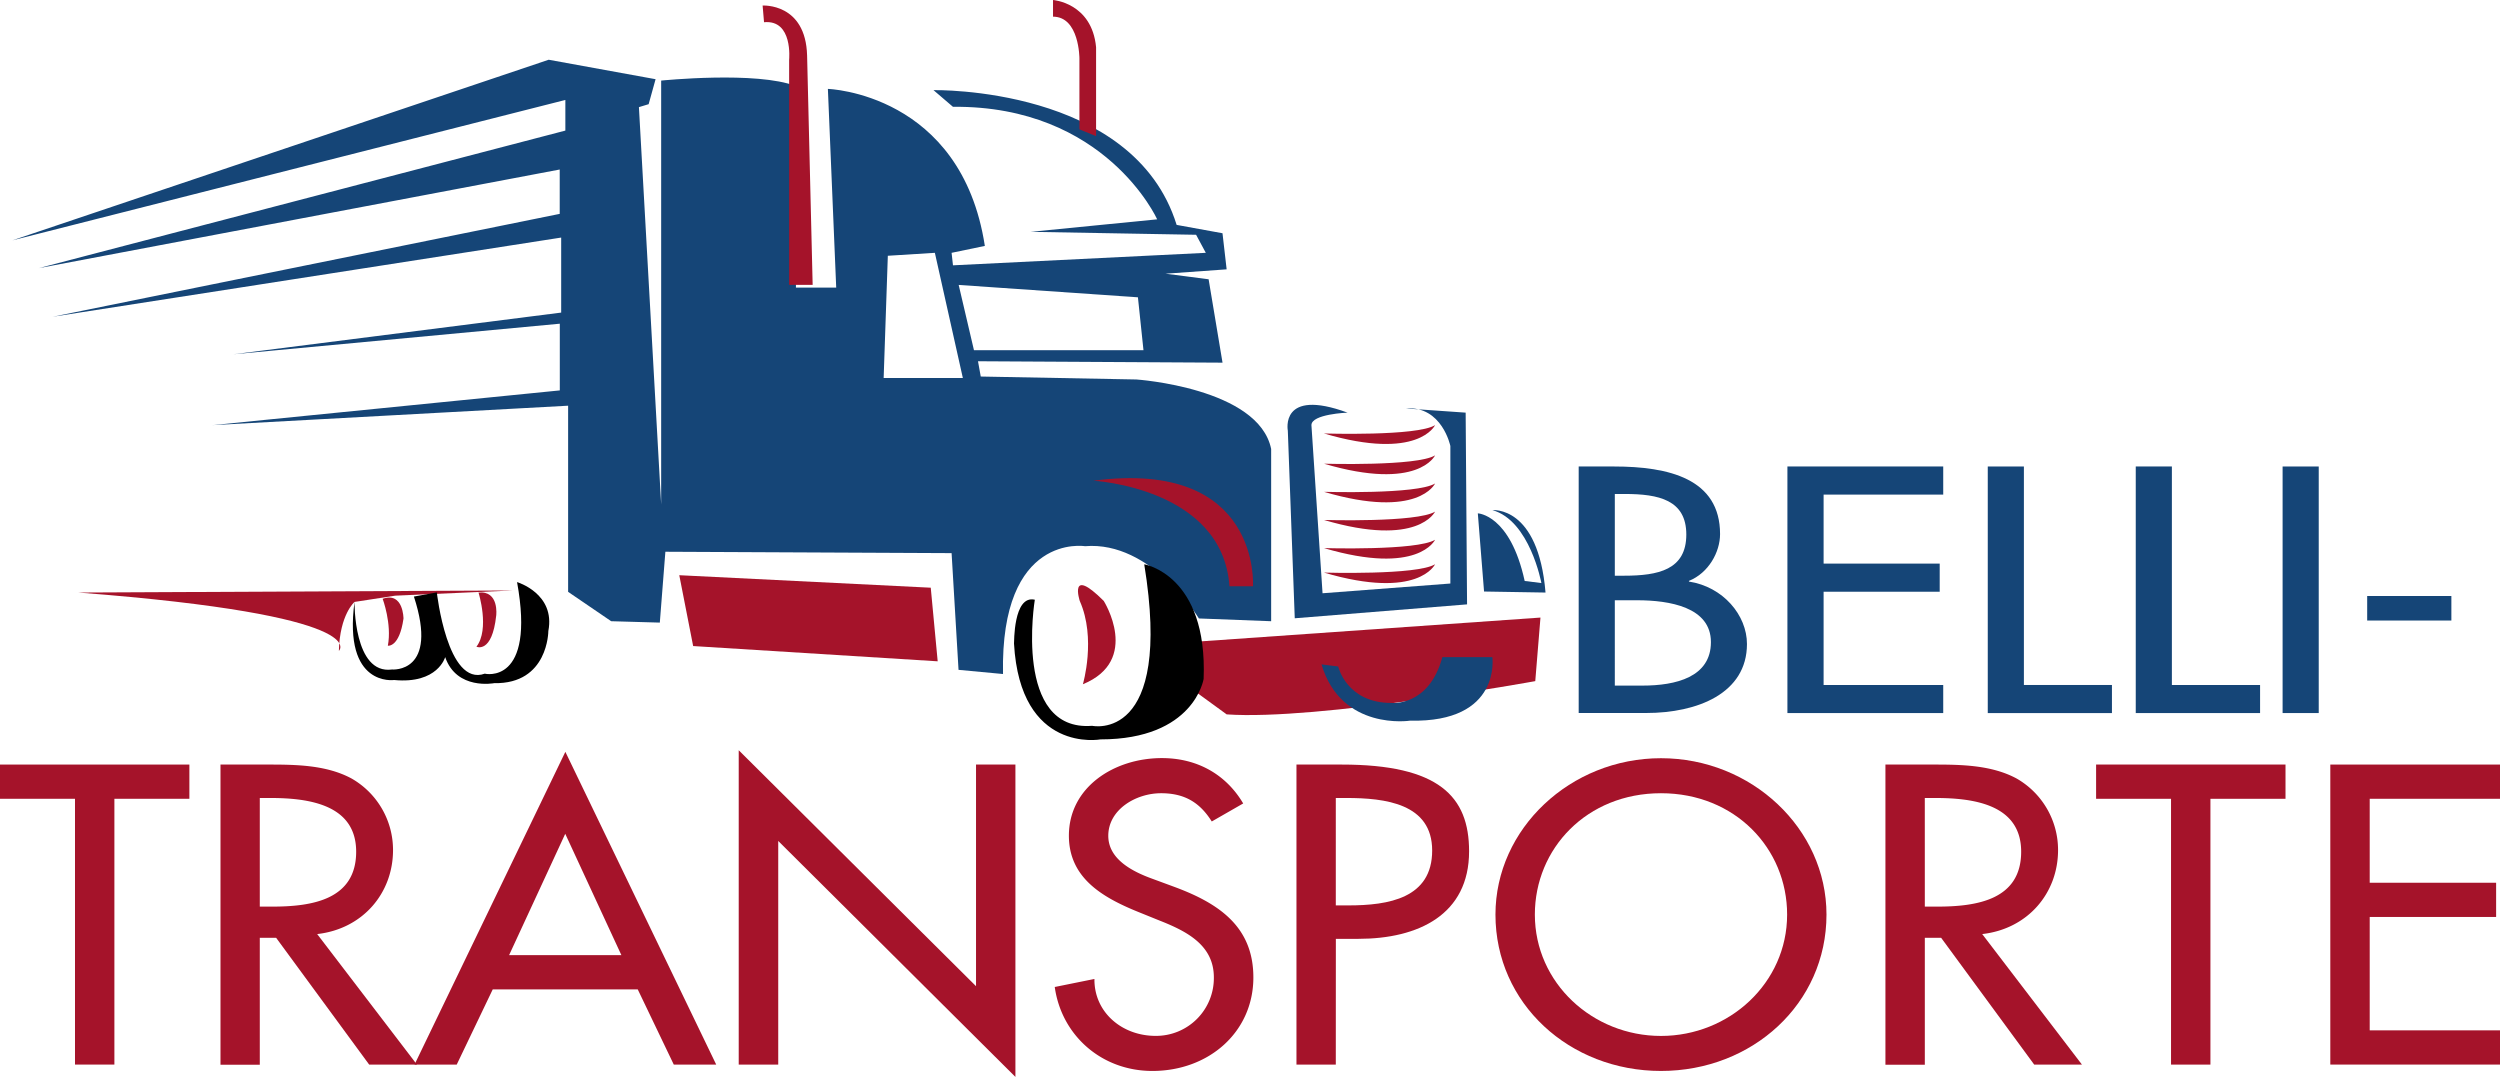
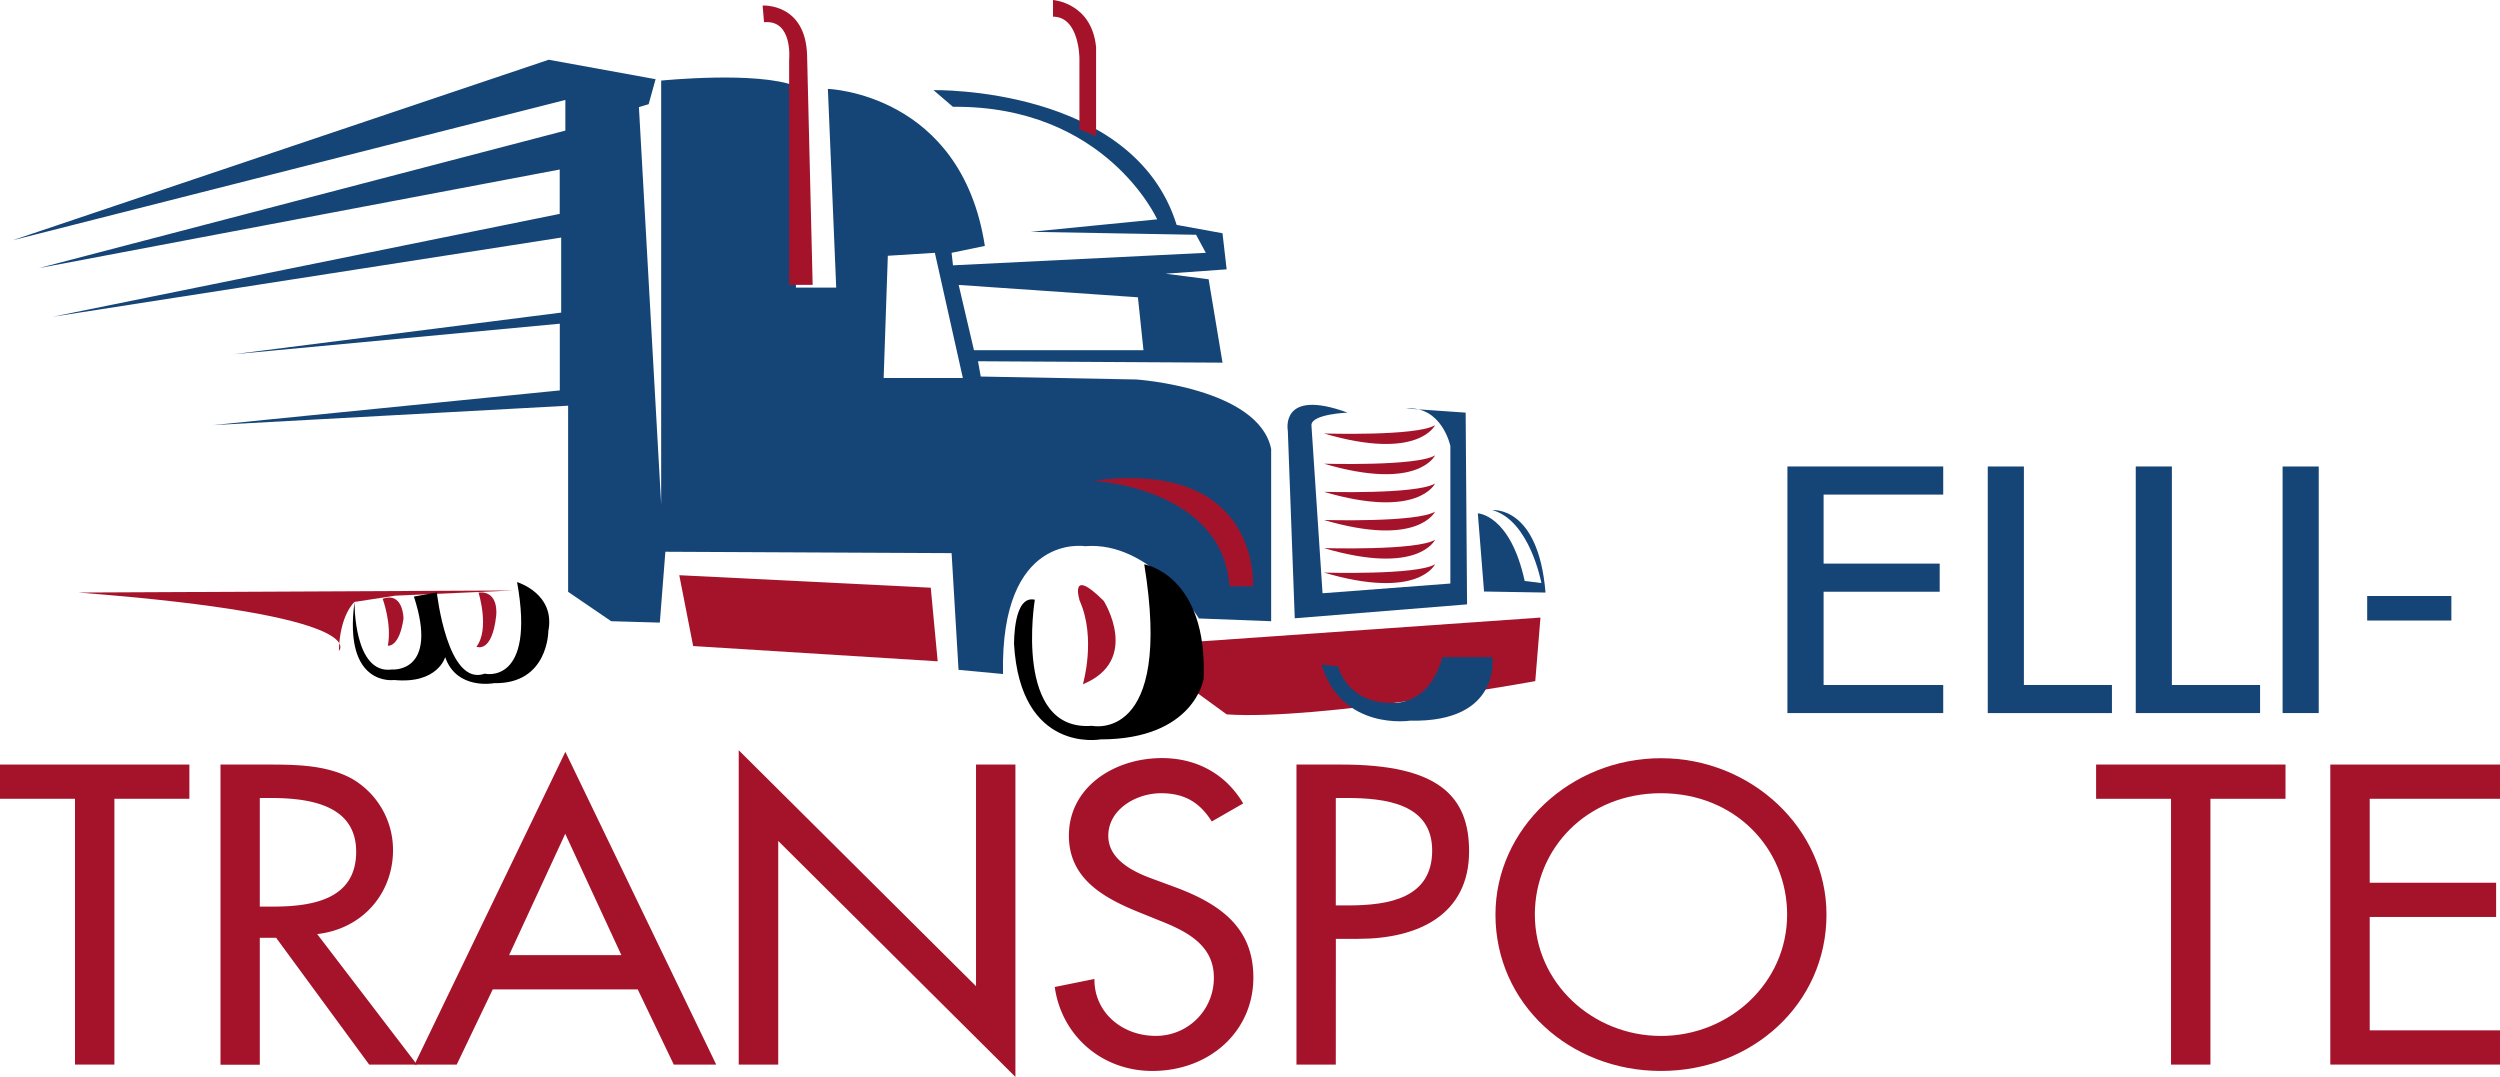
<svg xmlns="http://www.w3.org/2000/svg" id="Ebene_2" data-name="Ebene 2" viewBox="0 0 850.39 366.32">
  <defs>
    <style>.cls-1{fill:#a5132a;}.cls-2{fill:#154577;}</style>
  </defs>
  <path class="cls-1" d="M38.91,362.12H25.51V271.71H0V260.07H64.42v11.64H38.91Z" />
  <path class="cls-1" d="M141.82,362.12H125.57L93.93,319H88.37v43.17H75V260.07H91.22c9.55,0,19.81.14,28.36,4.74a28,28,0,0,1,14.11,24.36c0,14.62-10.26,26.8-25.8,28.56ZM88.37,308.39h4.27c13.69,0,28.51-2.44,28.51-18.68,0-16-16-18.27-29.22-18.27H88.37Z" />
  <path class="cls-1" d="M167.61,336.54l-12.25,25.58H141l51.31-106.38,51.31,106.38H229.19l-12.26-25.58Zm24.66-52.92-19.1,41.28h38.2Z" />
  <path class="cls-1" d="M251.28,255.2,332,335.46V260.07h13.4V366.32l-80.68-80.26v76.06H251.28Z" />
  <path class="cls-1" d="M412.19,279.43c-4-6.36-9.12-9.61-17.25-9.61-8.55,0-17.95,5.55-17.95,14.48,0,8,8.26,12.18,15,14.62l7.7,2.84c15.25,5.68,26.65,13.67,26.65,30.72,0,18.54-15.11,31.81-34.35,31.81-17.39,0-30.93-12.19-33.21-28.56L372.28,333c-.14,11.24,9.27,19.36,20.81,19.36a19.66,19.66,0,0,0,19.81-19.9c0-11-9.26-15.7-18.53-19.35l-7.41-3c-12.26-5-23.37-11.64-23.37-25.85,0-16.51,15.39-26.39,31.64-26.39,12,0,21.81,5.55,27.65,15.43Z" />
  <path class="cls-1" d="M454.38,362.12H441V260.07h15.39c33.07,0,43.33,10.83,43.33,29.51,0,21.52-17.24,29.77-37.63,29.77h-7.69Zm0-54.14h4.27c13.69,0,28.51-2.43,28.51-18.67,0-16-16-17.87-29.22-17.87h-3.56Z" />
  <path class="cls-1" d="M621.29,311.1c0,30.31-25.22,53.19-56.3,53.19s-56.3-22.88-56.3-53.19c0-29.24,25.52-53.19,56.3-53.19S621.29,281.86,621.29,311.1Zm-13.39,0c0-22.47-17.68-41.28-42.91-41.28s-42.9,18.81-42.9,41.28c0,23.28,19.67,41.28,42.9,41.28S607.9,334.38,607.9,311.1Z" />
-   <path class="cls-1" d="M708.18,362.12H691.94L660.29,319h-5.55v43.17h-13.4V260.07h16.24c9.56,0,19.82.14,28.37,4.74a28,28,0,0,1,14.11,24.36c0,14.62-10.26,26.8-25.8,28.56Zm-53.44-53.73H659c13.68,0,28.51-2.44,28.51-18.68,0-16-16-18.27-29.22-18.27h-3.56Z" />
  <path class="cls-1" d="M751.89,362.12h-13.4V271.71H713V260.07h64.43v11.64H751.89Z" />
  <path class="cls-1" d="M792.67,260.07h57.72v11.64H806.07v28.56h43v11.64h-43v38.57h44.32v11.64H792.67Z" />
-   <path class="cls-2" d="M537,158.68h12c18.57,0,36.09,4.11,36.09,23,0,6.12-3.92,13.24-10.59,15.91v.23c11.64,1.78,19.74,11.45,19.74,21.24,0,16.8-16.87,23.47-34.26,23.47H537Zm12.29,37.15h3.14c11.64,0,21.18-2,21.18-14,0-11.79-9.41-13.8-20.92-13.8h-3.4Zm0,37.38h9.42c11.37,0,23.27-2.89,23.27-14.8s-14.12-14.23-25.11-14.23h-7.58Z" />
  <path class="cls-2" d="M608,158.68h53v9.57H620.31v23.47H659.8v9.56H620.31V233H661v9.56H608Z" />
  <path class="cls-2" d="M688.44,233h29.95v9.56H676.15V158.68h12.29Z" />
  <path class="cls-2" d="M738.78,233h30v9.56H726.49V158.68h12.29Z" />
  <path class="cls-2" d="M788.73,242.55H776.44V158.68h12.29Z" />
  <path class="cls-2" d="M833.85,202.73v8.34H805.21v-8.34Z" />
  <path class="cls-2" d="M193.25,201.32V138l-121,6.61L190.42,132.8V110.11L79.35,120.51l111.54-14.18V80.81l-173,26.94,172.5-35V57.66L13.19,91.21,192.31,44.42V34L4.21,81.76,186.64,20.32,223,26.94l-2.36,8.5-3.31,1,7.57,135.16V27.41s32.6-3.31,45.84,1.89V97.83h13.7l-2.83-67.59S327,31.66,335,83.65L323.69,86l.47,4.25,86-4.25-3.3-6.14-56.24-1,43-4.25s-17.48-38.76-69.47-38.28l-6.62-5.67s68.06-1.42,82.71,45.84l15.6,2.84,1.41,12.28L396.47,93.1,411.12,95l4.73,28.36-83.18-.48.94,5.2,52.93,1s41.59,2.83,45.85,23.63v58.6l-24.58-.94s-16.07-26.47-38.75-24.58c0,0-28.83-4.73-27.88,43.48l-15.13-1.42-2.36-39.7-97.36-.47-1.89,24.1-16.54-.47ZM302,87l-1.42,41.58h26.94L318,86Zm24.1,9.92,5.2,22.21h57.66l-1.89-18Z" />
  <polygon class="cls-1" points="316.6 199.91 318.96 224.95 235.78 219.76 231.06 195.66 316.6 199.91" />
  <path class="cls-1" d="M371.89,163.52s44,2.36,46.32,35.91h8S429.08,156,371.89,163.52Z" />
  <path class="cls-1" d="M259.89,7.56l-.48-5.67s14.66-.95,15.13,17l1.89,78h-8V20.32S269.81,6.61,259.89,7.56Z" />
  <path class="cls-1" d="M358.19,5.67V0s13.23.94,14.65,16.07V46.31L367.17,44V19.85S367.17,5.67,358.19,5.67Z" />
  <path class="cls-2" d="M458.38,140.36s-12.29.47-12.29,4.25l3.78,57.19,43.48-3.31V151.7s-2.84-13.7-15.12-12.76l20.32,1.42.48,65.22-58.61,4.73-2.36-63.81S435.22,131.85,458.38,140.36Z" />
  <path class="cls-1" d="M450.35,194.77s31.66.94,37.8-2.84C488.15,191.93,482.48,204.22,450.35,194.77Z" />
  <path class="cls-1" d="M450.35,186.44s31.66.94,37.8-2.84C488.15,183.6,482.48,195.89,450.35,186.44Z" />
  <path class="cls-1" d="M450.35,176.87s31.66.94,37.8-2.84C488.15,174,482.48,186.32,450.35,176.87Z" />
  <path class="cls-1" d="M450.35,167.3s31.66.94,37.8-2.84C488.15,164.46,482.48,176.75,450.35,167.3Z" />
  <path class="cls-1" d="M450.35,157.73s31.66.94,37.8-2.84C488.15,154.89,482.48,167.18,450.35,157.73Z" />
  <path class="cls-1" d="M450.35,147.45s31.66,1,37.8-2.84C488.15,144.61,482.48,156.9,450.35,147.45Z" />
  <path class="cls-2" d="M525.72,201.56l-20.91-.35-2.12-26.59s11,.36,15.94,23l5.68.71s-3.9-21.27-16.67-24.81C507.64,173.56,523.24,171.79,525.72,201.56Z" />
  <path class="cls-1" d="M407.69,218.22,524,210.07l-1.77,21.62S448.1,245.16,417.26,243l-11.69-8.51Z" />
  <path class="cls-2" d="M449.52,226l5.67.71s2.83,12.4,18.08,12.4c0,0,12.75,1.42,17.36-15.59h17s3.2,22.33-28,21.62C479.64,245.16,456.25,248.7,449.52,226Z" />
  <path class="cls-1" d="M368.35,232.75s4.61-15.59-1.07-28.35c0,0-3.9-12.05,8.16,0C375.44,204.4,388.2,224.6,368.35,232.75Z" />
  <path d="M352,204s-7.44,45,19.5,42.89c0,0,27.65,6,17.72-54.94,0,0,21.62,3.54,20.2,39,0,0-3.19,20.56-35.09,20.56,0,0-27.29,5-29.41-32.61C345,218.93,344.6,202.27,352,204Z" />
  <path class="cls-1" d="M26.66,201.56l147.81-.71-40.06,1.77-13.82,2.13s-5,4.25-5.32,16.66C115.27,221.41,128,209.36,26.66,201.56Z" />
  <path d="M175.88,198s13.12,3.89,10.64,16.65c0,0,0,18.08-18.43,17.73,0,0-12.76,2.48-16.66-8.86,0,0-2.49,9.21-17.37,7.79,0,0-17.37,2.49-13.47-26.58,0,0-.36,24.81,12.76,23,0,0,16,1.42,7.44-24.81l7.8-1.42s3.55,32.26,16.31,27.65C164.9,229.21,182.26,233.11,175.88,198Z" />
  <path class="cls-1" d="M162.77,201.56s3.9,12.41-.71,18.43c0,0,5.32,2.48,6.73-10.63C168.79,209.36,169.86,200.85,162.77,201.56Z" />
  <path class="cls-1" d="M130.16,203.69s3.19,8.5,1.77,15.95c0,0,3.9.71,5.32-9.22C137.25,210.42,137.25,201.21,130.16,203.69Z" />
</svg>